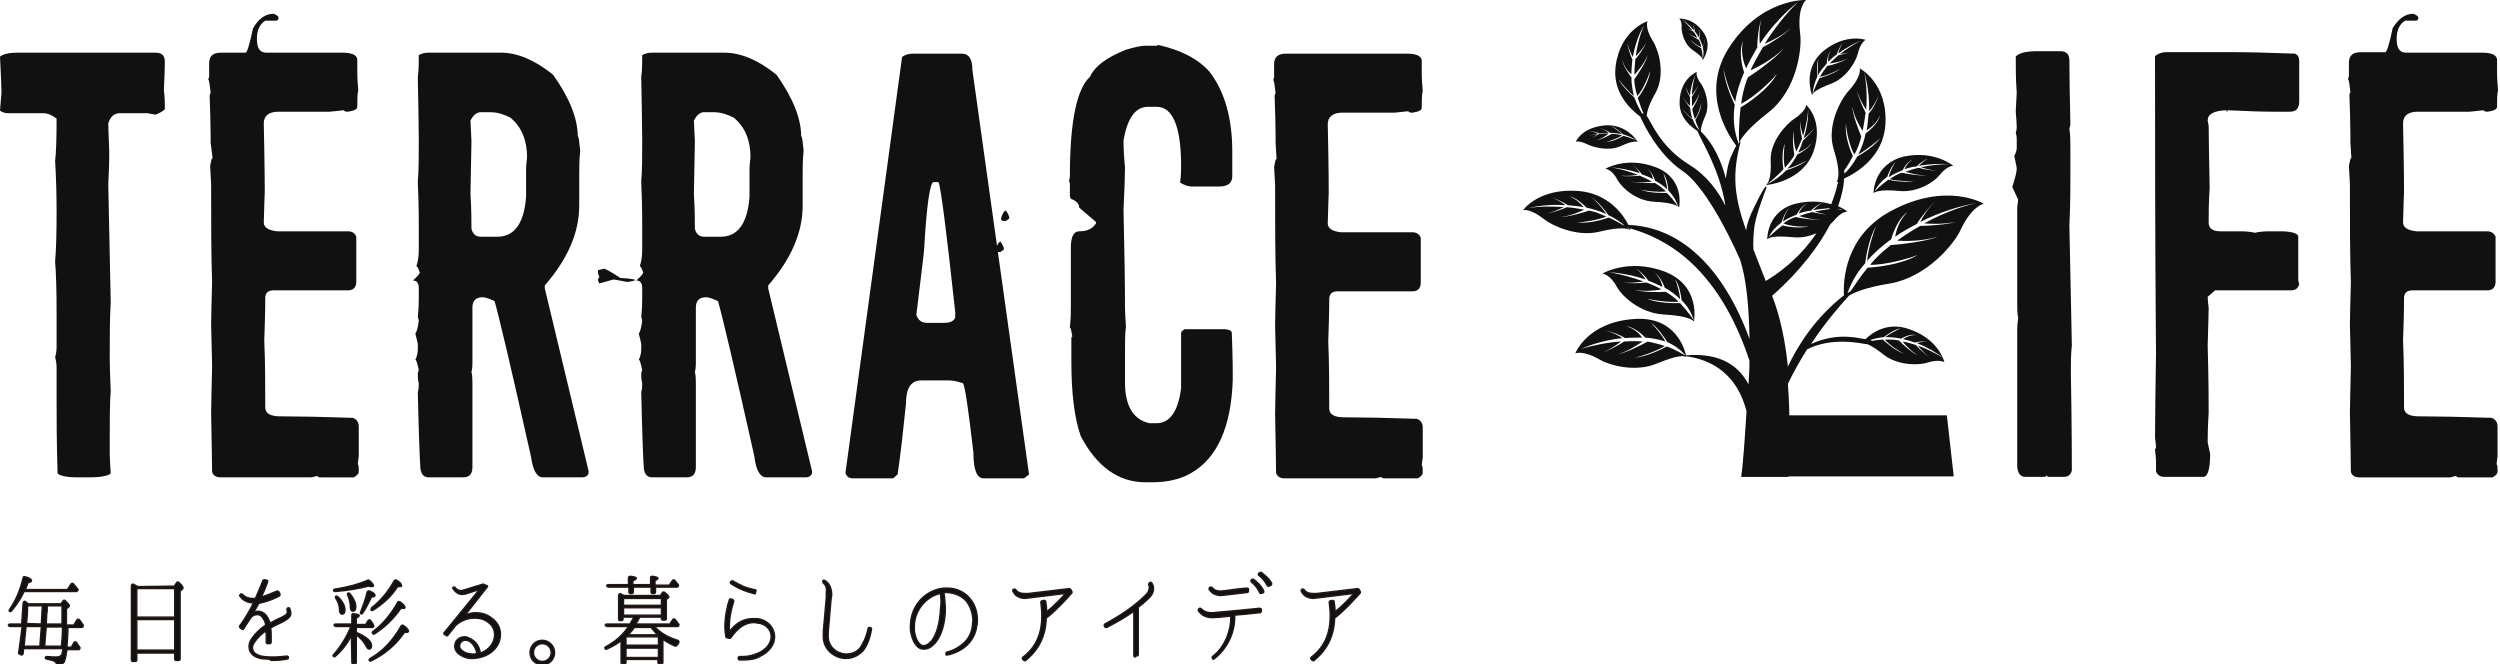
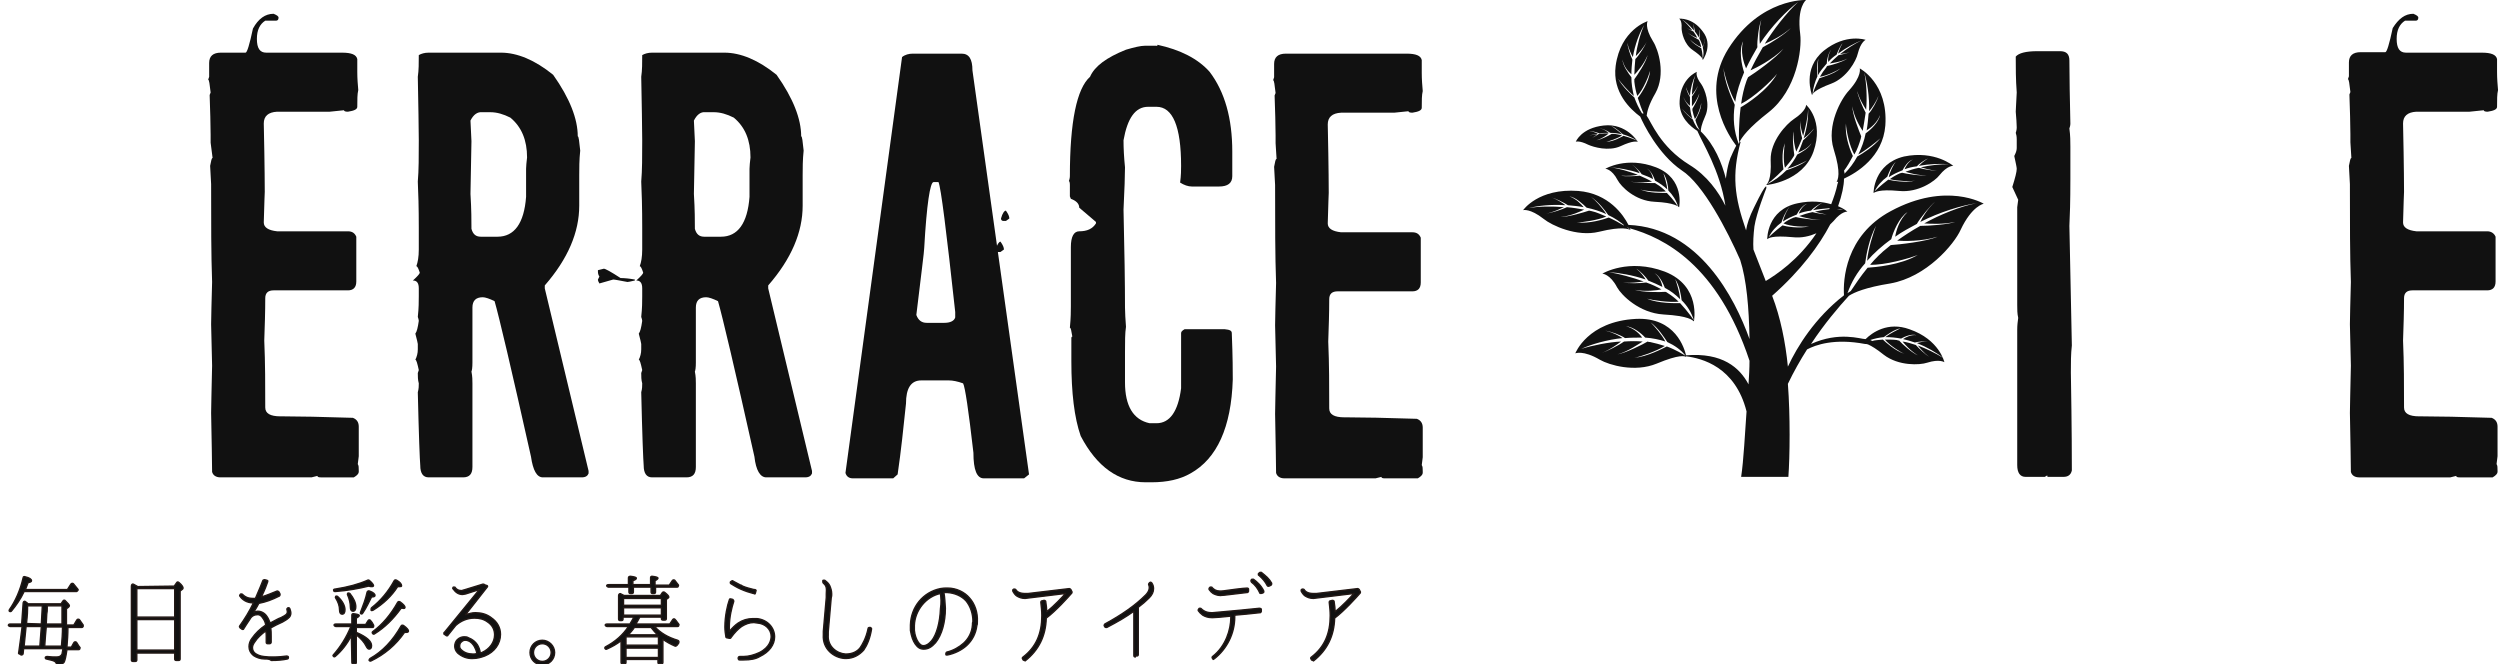
<svg xmlns="http://www.w3.org/2000/svg" version="1.1" id="レイヤー_1" x="0px" y="0px" viewBox="0 0 508 135" width="508" height="135" style="enable-background:new 0 0 508 135;" xml:space="preserve">
  <style type="text/css">
	.st0{fill:#111111;}
	.st1{fill:#111111;stroke:#231815;stroke-width:0.283;stroke-linecap:round;stroke-linejoin:round;stroke-miterlimit:10;}
</style>
  <g>
    <g>
-       <path class="st0" d="M3.7,10.7h27.9c1.3,0,1.9,0.6,1.9,1.9c0,1.5-0.1,3.4-0.2,5.7c0.2,1.5,0.2,2.8,0.2,3.9    c-0.4,0.4-1.1,0.8-1.9,1.1L29.9,23h-5.5c-1.2,0-2,0.7-2.4,2.1c0,0.8,0.1,2.7,0.2,5.7c0,2.6-0.1,4.8-0.2,6.6l0.5,24    c-0.2,3.3-0.2,6.9-0.2,10.7c0,2.6,0.1,5.1,0.2,7.4c-0.2,2.3-0.2,5.6-0.2,9.9v2.9c0,0.9,0.1,2.2,0.2,3.9C22,96.7,20.5,97,18,97    h-2.2c-2.2,0-3.6-0.3-4.1-0.8c-0.2-6.6-0.2-11.5-0.2-14.9v-6.6c0-0.7-0.1-1.4-0.3-2.1c0.2-0.7,0.3-1.4,0.3-2.1v-6.8    c0-4.7-0.1-8.2-0.3-10.5c0.2-2.4,0.3-5.7,0.3-10c0-3.7-0.1-7.2-0.3-10.5c0.2-1.6,0.3-4.5,0.3-8.6C10.6,23.4,9.7,23,8.7,23H1.5    c-0.5,0-1-0.2-1.5-0.5l0.3-3.7c0-0.9-0.1-3.4-0.3-7.3C0.8,10.9,2,10.7,3.7,10.7z" />
      <path class="st0" d="M55.6,2.8c0.7,0.3,1,0.5,1,0.8c0,0.4-0.2,0.6-0.5,0.6h-2.2c-1.1,0.7-1.7,1.9-1.7,3.7c0,1.9,0.6,2.8,1.9,2.8    h15.4c1.9,0,2.9,0.4,3.1,1.3v2.6c0,1.3,0.1,2.6,0.2,3.7c-0.2,0.8-0.2,2-0.2,3.4c0,0.5-0.6,0.8-1.9,1c-0.5,0-0.8-0.1-0.8-0.3    L67,22.7H56.3c-1.8,0.1-2.7,0.9-2.7,2.4c0.2,9,0.2,13.7,0.2,13.9c0,0.1-0.1,2.2-0.2,6.2c0,1,0.9,1.6,2.7,1.8h14.4    c0.9,0,1.4,0.4,1.7,1.1v9.1c0,1.2-0.6,1.8-1.7,1.8H55.6c-1.1,0-1.7,0.5-1.7,1.6c0,2.8-0.1,5.7-0.2,8.6c0.2,4.6,0.2,9.1,0.2,13.6    c0,1.2,1,1.8,3.1,1.8h0.5c3.2,0,7.9,0.1,14.2,0.3c0.8,0.3,1.2,0.9,1.2,1.8v6l-0.2,1.6c0.2,0.3,0.2,0.7,0.2,1.3v0.3    c0,0.3-0.3,0.7-1,1.1h-6.7c-0.5,0-0.7-0.1-0.7-0.3L63.3,97H44.8c-0.9,0-1.5-0.4-1.7-1.1c0-2.1-0.1-6.1-0.2-12    c0-1.4,0.1-4.6,0.2-9.6l-0.2-8.4c0-1.6,0.1-4.5,0.2-8.6c-0.2-5.5-0.2-12.1-0.2-19.9l-0.2-3.7c0.2-1,0.3-1.6,0.5-1.6L42.8,29v-1.6    c0-2.2-0.1-4.9-0.2-8.1l0.2-0.5c-0.2-1.7-0.3-2.6-0.5-2.6l0.2-0.6v-2.8c0-1.4,0.8-2.1,2.4-2.1h5c0.3,0,0.8-1.6,1.5-4.9    C52.5,3.8,53.9,2.8,55.6,2.8z" />
      <path class="st0" d="M87.1,10.7h14.7c3.3,0,6.9,1.5,10.6,4.5c3.4,4.8,5,9,5,12.5c0.2,0,0.3,1,0.5,2.9c-0.2,1.9-0.2,3.6-0.2,5v6.2    c0,5.4-2.3,10.8-7,16.2v0.6l8.9,37.1v0.5c-0.2,0.5-0.6,0.8-1.4,0.8h-7.9c-1.2,0-2-1.4-2.4-4.2c-4-17.9-6.5-28.5-7.4-31.6    c-1-0.5-1.9-0.8-2.4-0.8c-1.4,0-2.1,0.7-2.1,2.1v11.2c0,1-0.1,1.6-0.2,1.8c0.2,1,0.2,1.8,0.2,2.4v17c0,1.4-0.6,2.1-1.9,2.1h-7    c-1.1,0-1.7-0.8-1.7-2.4c-0.1-1.2-0.3-6.1-0.5-14.9c0.2-0.7,0.2-1.3,0.2-1.8c-0.2-0.7-0.2-1.4-0.2-2.1l0.2-0.6    c-0.3-1.4-0.5-2.1-0.7-2.1c0.3-0.6,0.5-1.3,0.5-2.1v-1.1c0-0.2-0.2-0.9-0.5-2.1c0.3-0.4,0.5-1.2,0.7-2.6c0-0.2-0.1-0.5-0.2-0.8    c0.2-1.8,0.2-3.2,0.2-4.2v-1.6c0-1.1-0.4-1.6-1.2-1.6c1-0.9,1.4-1.4,1.4-1.6c-0.3-0.9-0.5-1.3-0.7-1.3c0.3-0.8,0.5-1.9,0.5-3.4    v-4.4c0-4.2-0.1-7.3-0.2-9.4c0.2-2.3,0.2-5.1,0.2-8.4c0-2.7-0.1-7-0.2-12.9c0.2-1.3,0.2-2.8,0.2-4.4    C85.6,10.9,86.3,10.7,87.1,10.7z M95.6,24.5l0.2,4.2c0,1-0.1,4.5-0.2,10.7c0.2,3.2,0.2,5.6,0.2,7.1c0.3,1.1,0.9,1.6,1.9,1.6h3.4    c3.4,0,5.4-2.7,5.8-8.1v-5.7c0-0.6,0.1-1.4,0.2-2.3c0-3.5-1.1-6.2-3.4-8.1c-1.4-0.7-2.7-1.1-4.1-1.1H98    C97,22.7,96.2,23.3,95.6,24.5z" />
      <path class="st0" d="M122.7,54.6c0.3,0,1.4,0.6,3.4,1.9c0.8,0,1.8,0.1,2.9,0.3V57c-0.9,0.2-1.3,0.3-1.5,0.3    c-1.6-0.3-2.6-0.5-2.9-0.5l-2.8,0.8c-0.2-0.3-0.3-0.6-0.3-0.8l0.3-0.6c-0.2-0.3-0.3-0.6-0.3-1v-0.3L122.7,54.6z M132.5,10.7h14.7    c3.3,0,6.9,1.5,10.6,4.5c3.4,4.8,5,9,5,12.5c0.2,0,0.3,1,0.5,2.9c-0.2,1.9-0.2,3.6-0.2,5v6.2c0,5.4-2.3,10.8-7,16.2v0.6l8.9,37.1    v0.5c-0.2,0.5-0.6,0.8-1.4,0.8h-7.9c-1.2,0-2.1-1.4-2.4-4.2c-4-17.9-6.5-28.5-7.4-31.6c-1-0.5-1.9-0.8-2.4-0.8    c-1.4,0-2.1,0.7-2.1,2.1v11.2c0,1-0.1,1.6-0.2,1.8c0.2,1,0.2,1.8,0.2,2.4v17c0,1.4-0.6,2.1-1.9,2.1h-7c-1.1,0-1.7-0.8-1.7-2.4    c-0.1-1.2-0.3-6.1-0.5-14.9c0.2-0.7,0.2-1.3,0.2-1.8c-0.2-0.7-0.2-1.4-0.2-2.1l0.2-0.6c-0.3-1.4-0.5-2.1-0.7-2.1    c0.3-0.6,0.5-1.3,0.5-2.1v-1.1c0-0.2-0.2-0.9-0.5-2.1c0.3-0.4,0.5-1.2,0.7-2.6c0-0.2-0.1-0.5-0.2-0.8c0.2-1.8,0.2-3.2,0.2-4.2    v-1.6c0-1.1-0.4-1.6-1.2-1.6c1-0.9,1.4-1.4,1.4-1.6c-0.3-0.9-0.5-1.3-0.7-1.3c0.3-0.8,0.5-1.9,0.5-3.4v-4.4c0-4.2-0.1-7.3-0.2-9.4    c0.2-2.3,0.2-5.1,0.2-8.4c0-2.7-0.1-7-0.2-12.9c0.2-1.3,0.2-2.8,0.2-4.4C131,10.9,131.7,10.7,132.5,10.7z M141,24.5l0.2,4.2    c0,1-0.1,4.5-0.2,10.7c0.2,3.2,0.2,5.6,0.2,7.1c0.3,1.1,0.9,1.6,1.9,1.6h3.4c3.4,0,5.4-2.7,5.8-8.1v-5.7c0-0.6,0.1-1.4,0.2-2.3    c0-3.5-1.1-6.2-3.4-8.1c-1.4-0.7-2.7-1.1-4.1-1.1h-1.7C142.4,22.7,141.6,23.3,141,24.5z" />
      <path class="st0" d="M185.5,10.9h9.9c1.5,0,2.2,1.1,2.2,3.4l11.5,82.1l-1,0.8h-8.2c-1.4,0-2.1-1.7-2.1-5.2    c-1-8.7-1.7-13.4-2.1-14.1c-1.1-0.4-2.1-0.6-2.9-0.6h-5.6c-2.1,0-3.1,1.6-3.1,4.7c-0.5,4.8-1,9.6-1.7,14.4l-0.9,0.8h-8.2    c-0.8,0-1.3-0.4-1.5-1.1l11.5-84.5C183.9,11.1,184.7,10.9,185.5,10.9z M186.2,64c0.4,1.1,1.1,1.6,2.1,1.6h3.6c1.2,0,2-0.4,2.2-1.1    v-1.1c-1.8-16.5-2.9-25.3-3.4-26.4h-1c-0.7,0-1.4,4.5-1.9,13.4C187.8,51.1,187.2,55.6,186.2,64z M203.3,49.1    c0.5,0.7,0.7,1.2,0.7,1.6l-0.7,0.5h-0.5c-0.3,0-0.5-0.2-0.5-0.5C202.6,49.7,203,49.1,203.3,49.1z M204.4,42.8    c0.5,0.7,0.7,1.2,0.7,1.6l-0.7,0.5h-0.5c-0.3,0-0.5-0.2-0.5-0.5C203.7,43.3,204.1,42.8,204.4,42.8z" />
      <path class="st0" d="M235.2,9.1c4.6,1,8.2,2.8,10.6,5.5c3.1,4.1,4.6,9.5,4.6,16.2v5c0,1.4-0.9,2.1-2.7,2.1h-5.5    c-0.8,0-1.6-0.3-2.4-0.8c0.2-1.5,0.2-2.6,0.2-3.4c0-8-1.7-12-5-12h-1.7c-2.6,0-4.2,2.3-5,6.8c0,1.7,0.1,3.5,0.3,5.5    c0,1.6-0.1,4.5-0.3,8.6c0.2,8.5,0.3,15.1,0.3,19.9c0,1.1,0.1,2.4,0.2,3.9c-0.2,1.3-0.2,3-0.2,5.2v6.1c0,4.8,1.7,7.6,5,8.3h1.4    c2.7,0,4.4-2.4,5-7.1V67.7c0-0.3,0.2-0.5,0.7-0.8h8.2c1,0.1,1.4,0.3,1.4,0.8c0.2,4.9,0.2,8,0.2,9.4c-0.3,9.7-3.2,16.1-8.6,19.1    c-2.1,1.2-4.7,1.8-7.9,1.8h-1.2c-5.5,0-9.9-3.1-13.2-9.4c-1.3-3.7-1.9-8.8-1.9-15.2v-4.7c0-0.2,0.1-0.3,0.2-0.3    c-0.2-1.2-0.3-1.8-0.5-1.8c0.2-2,0.2-3.5,0.2-4.4v-12c0-2.1,0.6-3.2,1.7-3.2c1.6,0,2.7-0.5,3.4-1.6v-0.3l-3.4-2.9    c0-0.8-0.6-1.4-1.7-1.8l-0.2-0.5v-2.3c0-0.5-0.1-0.8-0.2-0.8c0.2-0.6,0.2-0.9,0.2-1c0-11.1,1.4-17.8,4.1-20.2    c0.9-2.1,3.3-3.9,7.3-5.5c1.7-0.5,3-0.8,3.8-0.8h2.4C235.1,9.4,235.2,9.3,235.2,9.1z" />
      <path class="st0" d="M414,10.4h4.6c1.3,0,1.9,0.6,1.9,1.9c0,3.6,0.1,7.8,0.2,12.8c0,0.4-0.1,0.7-0.2,1c0.2,1.5,0.2,2.7,0.2,3.7    v6.6c0,4.5-0.1,7.6-0.2,9.5l0.5,24.3c-0.2,1.7-0.2,3.5-0.2,5.5c0.2,11.6,0.2,18.2,0.2,19.9c-0.2,0.9-0.8,1.3-1.7,1.3h-3.1    c-0.2,0-0.2-0.1-0.2-0.3l-0.5,0.3h-3.9c-1.1,0-1.7-0.8-1.7-2.4V67c0-0.9,0.1-1.7,0.2-2.4c-0.2-0.9-0.2-1.7-0.2-2.6V42.1l0.2-1.5    l-1.2-2.6c0.6-1.9,0.9-3.1,0.9-3.7c0-0.3-0.2-1.2-0.5-2.6c0.3-0.6,0.5-1.1,0.5-1.6v-1.8c0-0.6-0.1-1-0.2-1.3    c0.2-0.6,0.2-1,0.2-1.1c0-0.8-0.1-1.9-0.2-3.2c0-0.4,0.1-1.7,0.2-3.9c-0.2-2.6-0.2-5.1-0.2-7.3C410.2,10.8,411.6,10.4,414,10.4z" />
-       <path class="st0" d="M440.1,10.6H454c2.9,0,7,0.1,12.3,0.3c0.6,0.2,0.9,0.7,0.9,1.6v8.1c0,1.4-0.6,2.1-1.9,2.1h-3.1    c-2.4,0-5.6-0.1-9.6-0.3v0.3c-0.2,0-0.2-0.1-0.2-0.3c-2.6,0.1-3.8,0.8-3.8,2.1l0.2,1.1c0,2.7,0.1,6.9,0.2,12.5    c-0.2,3.2-0.2,5.6-0.2,7.1c0,1.2,0.8,1.8,2.4,1.8h4.1c1.1,0,2.1,0.1,2.9,0.3c0.8-0.2,1.8-0.3,2.9-0.3h2.8c2.1,0.1,3.1,0.5,3.1,1.1    v8.6c0,0.4,0.1,0.7,0.2,1c-0.2,0.9-0.8,1.3-1.7,1.3h-15.4l-1.5,1.3c0,0.6,0.1,1.4,0.2,2.3c0,1.2-0.1,3.7-0.2,7.6    c0.2,7.3,0.2,11.9,0.2,13.6c-0.2,3.2-0.2,5.2-0.2,6.1l0.5,2.3c0,3.2-0.5,4.7-1.4,4.7h-7.9c-0.9,0-1.4-0.4-1.7-1.1v-2.1    c0-0.6-0.1-1.4-0.2-2.3c0-0.2,0.1-0.3,0.2-0.3c0-0.7-0.1-1.4-0.2-2.1c0-4.3,0.1-10,0.2-17c-0.2-23.9-0.2-44.1-0.2-60.6    C438.5,10.9,439.3,10.6,440.1,10.6z" />
      <path class="st0" d="M490.4,2.8c0.7,0.3,1,0.5,1,0.8c0,0.4-0.2,0.6-0.5,0.6h-2.2c-1.1,0.7-1.7,1.9-1.7,3.7c0,1.9,0.6,2.8,1.9,2.8    h15.4c1.9,0,2.9,0.4,3.1,1.3v2.6c0,1.3,0.1,2.6,0.2,3.7c-0.2,0.8-0.2,2-0.2,3.4c0,0.5-0.6,0.8-1.9,1c-0.5,0-0.8-0.1-0.8-0.3    l-2.9,0.3H491c-1.8,0.1-2.7,0.9-2.7,2.4c0.2,9,0.2,13.7,0.2,13.9c0,0.1-0.1,2.2-0.2,6.2c0,1,0.9,1.6,2.7,1.8h14.4    c0.8,0,1.4,0.4,1.7,1.1v9.1c0,1.2-0.6,1.8-1.7,1.8h-15.2c-1.1,0-1.7,0.5-1.7,1.6c0,2.8-0.1,5.7-0.2,8.6c0.2,4.6,0.2,9.1,0.2,13.6    c0,1.2,1,1.8,3.1,1.8h0.5c3.2,0,7.9,0.1,14.2,0.3c0.8,0.3,1.2,0.9,1.2,1.8v6l-0.2,1.6c0.2,0.3,0.2,0.7,0.2,1.3v0.3    c0,0.3-0.3,0.7-1,1.1h-6.7c-0.5,0-0.7-0.1-0.7-0.3l-1.2,0.3h-18.5c-0.9,0-1.5-0.4-1.7-1.1c0-2.1-0.1-6.1-0.2-12    c0-1.4,0.1-4.6,0.2-9.6l-0.2-8.4c0-1.6,0.1-4.5,0.2-8.6c-0.2-5.5-0.2-12.1-0.2-19.9l-0.2-3.7c0.2-1,0.3-1.6,0.5-1.6l-0.2-3.2v-1.6    c0-2.2-0.1-4.9-0.2-8.1l0.2-0.5c-0.2-1.7-0.3-2.6-0.5-2.6l0.2-0.6v-2.8c0-1.4,0.8-2.1,2.4-2.1h5c0.3,0,0.8-1.6,1.5-4.9    C487.4,3.8,488.7,2.8,490.4,2.8z" />
    </g>
    <g>
      <path class="st0" d="M384.2,42.9c-9.3,5-9.7,14.1-9.5,17.1c-5.9,4.6-9.5,10.4-11.4,14.5c-0.5-5-1.5-10-3.2-14.4    c5.9-5.2,9.6-10.3,11.8-14.5c0.3-0.3,0.5-0.5,0.7-0.7c1.6-2,2.8-1.9,2.8-1.9s-0.7-0.6-1.9-1.1c0.8-2.3,1.2-4.2,1.2-5.6    c2.6-1.2,7.9-4.4,8.4-10.8c0.6-8.6-5.2-11.6-5.2-11.6s0.5,1.5-2.2,4.5c-1.6,1.7-4.6,7.1-3.1,11.9c1.6,5.1,0.8,6.2,0.6,6.7    c0,0,0.1,0,0.3-0.1c0,0.1,0,0.3-0.1,0.4c-0.3,1.5-0.8,2.9-1.3,4.2c-1.7-0.5-4-0.8-6.8-0.2c-6.3,1.3-6.2,7.3-6.2,7.3    c0.3-0.2,0.9-0.8,5.2-0.4c1.8,0.2,3.4-0.2,4.8-0.8c-3.7,5.5-8.3,8.5-10.3,9.7c-0.9-2.4-1.8-4.5-2.5-6.4c-0.1-1.4,0-3,0.2-4.7    c0.4-2.7,2.4-7.7,2.4-7.7s0.5-2.3-2.5,3.9c-0.9,1.8-1.4,3.3-1.6,4.6c-2.4-6.9-2.9-11.3-1.1-18c-0.1,0-0.2,0.1-0.3,0.2    c0.5-1.1,1.9-3,6-6.2c5.7-4.5,6.8-12.8,6.4-15.9C365.1,1.4,367,0,367,0s-9.3-0.4-15.8,9.9c-5.8,9.3,0.3,18,1.6,19.7    c-0.5,0.9-1,2.1-1,2.1c-0.1,0.1-0.8,1.8-1.1,4.6c-0.8-3.1-2.3-6.9-5.1-9.6c0-0.5,0.1-1.3,0.9-3.1c1.1-2.4-0.1-5.5-0.8-6.5    c-1.3-1.7-0.9-2.5-0.9-2.5s-3.3,1.3-3.5,5.9c-0.2,3.3,2.2,5.2,3.6,6.1c1,2.4,4.6,8,5.7,15.2c-1.4-2.8-3.7-6.1-7.3-8.3    c-6-3.7-7.8-8.8-8.7-10c0.1-0.8,0.4-2.2,1.8-4.6c2.1-3.8,0.6-8.8-0.5-10.5c-1.8-2.9-1.1-4.1-1.1-4.1s-5.5,1.7-6.5,9.1    c-0.7,5.4,3,8.8,5,10.3c0.6,1.4,3.6,7.6,8.4,10.9c4.4,2.8,9.3,12.3,11.9,18.2c1.3,4,1.8,9.8,1.9,16.1c-3-8.4-10.3-22.6-24.6-23.2    c-1-2-4-6.4-10.2-6.9c-8.1-0.6-11.2,3.9-11.2,3.9s1.4-0.4,4.2,1.8c1.6,1.3,6.7,3.7,11.2,2.6c4.9-1.2,6-0.5,6.4-0.4    c0,0,0-0.1-0.1-0.3c6.8,1.9,17.8,7.3,24.3,26.9c0,1.6-0.1,3.2-0.2,4.8c-1.8-3.4-5.3-6.5-12.7-5.9c-0.3-1.3-2.1-7.8-10.2-7.4    c-9.8,0.5-12.3,7-12.3,7s1.6-0.7,5,1.3c1.9,1.1,7.1,2.6,11.5,0.8c4.8-2,5.7-1.5,6-1.4c0,0,0,0,0-0.1c3.2,0.4,10,2.1,12.3,11.2    c-0.3,4.1-0.6,10.1-1.1,13.3h9.6c0.3-4.1,0.4-12.4-0.1-18.9c1.2-2.5,2.5-4.8,3.9-7c1.7-0.9,5.5-2.3,11.8-1.1c0.2,0,0.4,0,0.6,0.1    c0.7,0.3,1.7,0.9,3.2,2.1c3,2.3,7.3,2.1,8.8,1.6c2.5-0.8,3.5-0.1,3.5-0.1s-1-4.6-7.1-6.7c-4.4-1.6-7.6,0.7-8.9,2H379    c-0.9,0-5.3-1.6-11,1c2.7-4.1,5.6-7.5,7.7-9.8c1.1-0.7,3.4-1.7,8.4-2.5c7.4-1.3,13-8,14.3-10.9c2.3-4.9,4.7-5.3,4.7-5.3    S395.5,36.8,384.2,42.9L384.2,42.9z M375.1,25.1c0,1.2,0.7,4.6,1.7,6.3c0.6-1,1-2.2,1.3-3.2c0-0.2,0.1-0.3,0.1-0.5    c-0.4-1-1.8-4.4-1.8-6.1c0.3,2.2,1.7,4.4,2.1,5c0.2-1.1,0.4-2.4,0.6-3.7c-0.6-1.1-1.6-3.4-1.7-4.4c0.4,1.6,1.3,3,1.8,3.8    c0.2-2.3,0.1-5.5-0.4-7.6c0.6,1.9,1.1,5,1,7.9c0.5-0.6,1.4-1.8,1.9-3.1c-0.2,0.9-1.3,2.9-2,3.6c-0.1,1.1-0.2,2.3-0.4,3.4    c0.8-0.5,2.2-1.6,2.7-3.1c-0.2,1.4-1.9,3-2.9,3.7c-0.3,1.5-0.8,2.9-1.5,4.3c1.6-0.9,3.7-2.6,4.5-3.3c-1.4,1.7-3.6,3.1-4.7,3.7    c-0.7,1.3-1.6,2.5-2.6,3.5c0-0.2,0-0.4-0.1-0.6c0.6-0.8,1.2-1.8,1.8-3C376.2,31.1,374.8,27.9,375.1,25.1L375.1,25.1z M373.3,42.5    c0.5,0,0.9,0,1.2,0.1C374.1,42.6,373.7,42.6,373.3,42.5C373.3,42.6,373.3,42.5,373.3,42.5L373.3,42.5z M367.6,46    c-2,0.5-4.8,0-5.4-0.2c-1.6,1.2-2.8,2.4-2.8,2.4c0.6-1.2,1.5-2.2,2.6-3c0.2-0.7,0.8-2.2,1.7-3.3c-0.4,0.5-1.2,2-1.4,3.1    c0.9-0.6,1.8-1,2.8-1.4c0.3-0.6,1.1-1.9,2.1-2.2c-1,0.5-1.5,1.5-1.7,2c0.8-0.3,1.6-0.5,2.5-0.6c0.4-0.5,1.7-1.4,2.3-1.6    c-0.9,0.5-1.6,1.2-1.9,1.5c1.1-0.2,2.3-0.3,3.4-0.4c0,0.1-0.1,0.1-0.1,0.2c-1,0.1-2.1,0.3-2.9,0.5c0.5,0.2,1.5,0.4,2.4,0.6l0,0    c-0.9-0.1-2.2-0.3-2.9-0.5c-1,0.2-1.9,0.5-2.7,0.8c0.6,0.2,2.6,0.8,4.3,0.7c-1.3,0.2-4.2-0.3-5-0.5c-0.1,0-0.2,0.1-0.4,0.1    c-0.7,0.3-1.5,0.7-2.1,1.2C364,46.1,366.7,46.1,367.6,46L367.6,46z M352.5,21.3c-0.7-1.5-2.1-4.7-2.3-7.5c0.2,1.4,1.2,4.8,2.4,6.9    c0.3-2.1,1-4.1,1.8-6c-0.5-1.5-1.1-4.5-0.2-6.3c-0.6,2.1,0.1,4.3,0.6,5.5c0.7-1.5,1.5-2.9,2.3-4.3c-0.1-1.3,0.3-4.4,0.8-5.6    c-0.5,1.9-0.4,4-0.3,4.9c2.3-3.5,5.5-6.8,7.8-8.5c-2.3,2.1-5.1,5.7-6.8,8.5c1.2-0.5,3.5-1.6,5.3-3.2c-1,1.1-4.1,3.1-5.7,3.9    c-1,1.7-1.8,3.2-2.5,4.7c1.1-0.5,4.4-2.1,6.7-4.4c-1.5,1.9-5.9,5-7.2,5.8c-0.1,0.2-0.2,0.5-0.3,0.7c-0.5,1.4-0.9,3.1-1.1,4.7    c2.6-1.3,6.2-4.7,7.3-6.1c-1.9,3.4-6.3,6.2-7.4,6.8c-0.4,3.3-0.4,6.3-0.3,7.3c0,0,0,0.1-0.1,0.1C352.3,26.6,352.1,24,352.5,21.3    L352.5,21.3z M345.4,26.5c-0.2-0.2-0.4-0.4-0.6-0.6c-0.3-0.5-0.6-1-0.8-1.6c-0.5-0.4-1.6-1.3-2.2-2.2c0.3,0.4,1.4,1.5,2.1,2    c-0.3-0.8-0.4-1.6-0.5-2.3c-0.4-0.4-1.2-1.4-1.3-2.1c0.2,0.8,0.9,1.5,1.3,1.8c0-0.6,0-1.2,0-1.8c-0.3-0.4-0.8-1.6-0.8-2    c0.2,0.7,0.6,1.4,0.8,1.8c0.1-1.6,0.6-3.2,1.1-4.2c-0.4,1.1-0.7,2.8-0.7,4c0.3-0.4,0.9-1.1,1.2-1.9c-0.1,0.5-0.8,1.7-1.2,2.2    c0,0.7,0,1.4,0,2c0.3-0.3,1.1-1.4,1.5-2.6c-0.1,0.9-1.1,2.6-1.4,3.1c0,0.1,0,0.2,0,0.3c0.1,0.6,0.3,1.2,0.5,1.8    c0.7-0.9,1.2-2.6,1.3-3.3c0,1.5-1,3.1-1.2,3.5C344.7,25.2,345.1,26,345.4,26.5L345.4,26.5z M333.7,23.1c-0.7-1.1-1.2-2.2-1.6-3.3    c-0.8-0.7-2.4-2.2-3.3-3.8c0.5,0.7,2,2.5,3.2,3.5c-0.3-1.3-0.5-2.5-0.5-3.8c-0.6-0.8-1.8-2.4-1.8-3.6c0.2,1.4,1.2,2.5,1.8,3    c0-1,0.1-2,0.2-3c-0.4-0.8-1-2.6-1-3.4c0.2,1.2,0.8,2.4,1.1,2.9c0.4-2.5,1.4-5.1,2.3-6.5c-0.8,1.7-1.5,4.4-1.7,6.3    c0.6-0.6,1.6-1.7,2.2-2.9c-0.3,0.8-1.5,2.7-2.3,3.5c-0.1,1.2-0.2,2.2-0.2,3.2c0.5-0.5,2-2.2,2.7-4c-0.3,1.4-2.1,4.1-2.7,4.9    c0,0.2,0,0.3,0,0.5c0.1,0.9,0.3,2,0.6,2.9c1.2-1.3,2.3-4,2.6-5.1c-0.2,2.3-2,4.9-2.5,5.5c0.4,1.2,0.8,2.4,1.2,3.2    C333.9,23,333.8,23,333.7,23.1L333.7,23.1z M329.9,45.8c-0.8-0.5-1.9-1.1-3-1.6c-0.8,0.3-3.9,1.3-6.5,1c1.2,0,4.4-0.5,6-1.2    c-1-0.4-2-0.9-3-1.1c-0.2,0-0.3-0.1-0.5-0.1c-0.9,0.3-4.2,1.3-5.8,1.3c2.1-0.2,4.2-1.2,4.8-1.5c-1.1-0.2-2.3-0.4-3.5-0.5    c-1,0.5-3.3,1.2-4.2,1.3c1.5-0.3,2.9-1,3.6-1.3c-2.2-0.2-5.2-0.2-7.2,0.2c1.8-0.5,4.7-0.8,7.5-0.6c-0.5-0.4-1.7-1.2-2.9-1.6    c0.8,0.2,2.7,1.1,3.4,1.6c1.1,0.1,2.2,0.2,3.2,0.4c-0.5-0.6-1.5-1.7-2.9-2.2c1.3,0.2,2.8,1.6,3.5,2.3c1.4,0.3,2.7,0.7,4,1.3    c-0.8-1.3-2.4-3-3.1-3.5c1.6,1.1,2.9,2.8,3.5,3.7c1.3,0.6,2.5,1.4,3.5,2.3C330.2,45.8,330,45.7,329.9,45.8L329.9,45.8z     M330.6,46.2c0.1,0,0.2,0.1,0.3,0.1c0.1,0.1,0.2,0.2,0.3,0.3C331.2,46.6,331,46.5,330.6,46.2L330.6,46.2z M342.5,72.3    c-0.5-0.3-1.9-1.2-3.8-1.9c-0.8,0.4-4,2.1-6.6,2.3c1.2-0.2,4.4-1.3,6.2-2.4c-1-0.3-2-0.6-3-0.8c-0.2,0-0.3,0-0.5-0.1    c-1,0.6-4.4,2.3-6.1,2.6c2.2-0.6,4.4-2.2,5.1-2.6c-1.1-0.1-2.4-0.1-3.8,0c-1.1,0.8-3.5,2-4.5,2.3c1.6-0.6,3.1-1.7,3.9-2.3    c-2.4,0.1-5.9,0.8-8.1,1.5c1.9-0.9,5.3-1.9,8.4-2.2c-0.6-0.4-2-1.2-3.5-1.5c1,0.1,3.2,0.9,4,1.5c1.2-0.1,2.4-0.1,3.5-0.1    c-0.5-0.7-1.6-1.9-3.3-2.3c1.5,0.1,3.2,1.5,3.9,2.3c1.5,0.1,2.9,0.4,4.1,0.8c-0.7-1.4-2.3-3.2-3-3.9c1.6,1.2,2.8,3.1,3.4,4    C340.3,70.2,341.6,71.1,342.5,72.3L342.5,72.3L342.5,72.3z M382.8,68.5c0.7-0.5,2-1.5,3.4-1.8c-0.6,0.3-2.2,1.1-3.1,1.8    c1.1,0,2.1,0.1,3.2,0.3c0.7-0.4,2.1-1,3.1-0.7c-1.1-0.1-2.1,0.4-2.7,0.8c0.8,0.2,1.6,0.4,2.4,0.7c0.7-0.2,2.2-0.3,2.9-0.2    c-1-0.1-2,0.2-2.5,0.3c2,0.8,4.1,2,5.3,3c-1.4-0.9-3.5-1.9-5.1-2.5c0.4,0.5,1.3,1.6,2.3,2.3c-0.7-0.4-2.1-1.7-2.7-2.4    c-0.9-0.3-1.9-0.6-2.7-0.7c0.4,0.5,1.6,1.9,3.1,2.8c-1.2-0.5-3.3-2.4-3.8-3c-0.1,0-0.3,0-0.4-0.1c-0.8-0.1-1.6-0.1-2.5-0.1    c1,1.2,3.2,2.6,4,2.9c-1.9-0.6-3.9-2.4-4.4-2.9c-0.8,0.1-1.6,0.1-2.2,0.3c-0.1-0.1-0.2-0.2-0.4-0.2    C380.9,68.8,381.8,68.6,382.8,68.5L382.8,68.5z M391,45.4c1.4,0.1,3.9,0.2,6.3-0.3c-1.4,0.5-5.2,0.8-7.1,0.8c-1.8,1-3.3,2-4.7,3    c1.2,0.1,5,0.2,8.2-0.8c-2.3,1-7.9,1.6-9.5,1.7c-0.2,0.2-0.4,0.3-0.6,0.5c-1.3,1-2.5,2.2-3.6,3.5c3,0.1,8-1.3,9.7-2    c-3.5,2.1-8.8,2.5-10.2,2.6c-1.4,1.7-2.6,3.5-3.4,4.7c-0.2,0.2-0.5,0.3-0.7,0.5c0.8-2.3,2-4.3,3.6-6.1c0.2-1.6,0.8-5,2.2-7.6    c-0.5,1.3-1.6,4.7-1.8,7.1c1.4-1.6,3.1-3.1,4.9-4.4c0.4-1.5,1.6-4.4,3.3-5.5c-1.7,1.6-2.3,3.8-2.5,5c1.4-1,2.9-1.8,4.4-2.6    c0.7-1.2,2.7-3.7,3.7-4.5c-1.5,1.4-2.6,3.2-3,4.1c3.9-2,8.5-3.4,11.4-3.8C398.4,41.9,394,43.7,391,45.4L391,45.4z" />
      <path class="st0" d="M373.4,36.6c0,0,0.1-0.1,0.3-0.3v0.1C373.6,36.5,373.5,36.5,373.4,36.6L373.4,36.6z" />
      <path class="st0" d="M342.6,72.4L342.6,72.4C342.6,72.3,342.6,72.3,342.6,72.4L342.6,72.4L342.6,72.4z" />
      <path class="st0" d="M364.5,24.2c-1.5,1-4.8,4.5-4.7,8.3c0.2,4.1-0.7,4.8-0.9,5.1c0,0,7.4-0.6,9.6-6.8c2.2-6.3-1.5-9.5-1.5-9.5    S367.1,22.5,364.5,24.2L364.5,24.2z M367.4,22.1c0.1,1.5-0.2,3.9-0.9,6c0.5-0.3,1.4-1.1,2.1-2c-0.3,0.6-1.6,1.9-2.2,2.4    c-0.3,0.8-0.6,1.7-1,2.5c0.7-0.3,1.9-0.8,2.7-1.9c-0.5,1-2.1,1.9-2.9,2.3c-0.5,1-1.2,2-2,2.9c1.4-0.4,3.3-1.3,4-1.7    c-1.3,1-3.3,1.7-4.2,2c-1.1,1.1-2.4,2.1-3.9,2.8c0,0,1.7-1.3,3.3-3c-0.1-0.7-0.5-3.3,0.3-5.3c-0.2,0.9-0.4,3.5,0,5    c0.6-0.7,1.2-1.4,1.7-2.2c0.1-0.1,0.1-0.2,0.2-0.4c-0.1-0.8-0.5-3.6-0.1-4.8c-0.2,1.7,0.3,3.5,0.5,4.1c0.4-0.8,0.8-1.7,1.2-2.7    c-0.3-0.9-0.5-2.8-0.4-3.6c0,1.2,0.4,2.5,0.6,3.1C366.8,26.2,367.4,23.8,367.4,22.1L367.4,22.1z" />
      <path class="st0" d="M326.2,34.3c0,0,1.3,0,2.5,2.3c0.7,1.3,3.5,4.2,7.5,4.4c4.2,0.2,4.8,1,5,1.1c0,0,1.2-5.8-4.7-8.1    C330.5,31.7,326.2,34.3,326.2,34.3L326.2,34.3z M333.6,35.4c0.8,0.3,1.6,0.6,2.3,1c-0.1-0.6-0.4-1.6-1.3-2.2    c0.9,0.5,1.5,1.8,1.7,2.5c0.9,0.5,1.8,1.1,2.5,1.8c-0.1-1.1-0.6-2.7-0.8-3.3c0.7,1.1,1,2.7,1,3.5c0.9,0.9,1.6,2,2,3.3    c0,0-0.9-1.4-2.3-2.8c-0.7,0-3.6,0.1-5.4-0.7c0.9,0.3,3.6,0.6,5.2,0.4c-0.6-0.6-1.2-1.1-1.9-1.5c-0.1-0.1-0.2-0.1-0.3-0.2    c-0.9,0-3.8,0-5-0.3c1.7,0.3,3.7,0.1,4.4,0c-0.7-0.4-1.6-0.8-2.5-1.2c-1,0.1-3,0.2-3.8,0c1.3,0.1,2.7,0,3.4-0.2    c-1.6-0.6-3.9-1.3-5.6-1.5c1.6,0.1,4,0.5,6,1.2c-0.2-0.4-0.8-1.2-1.6-1.8C332.2,33.8,333.3,34.9,333.6,35.4L333.6,35.4z" />
      <path class="st0" d="M338,63.9c5.3,0.3,5.9,1.2,6.2,1.4c0,0,1.5-7.2-5.9-10.1c-7.4-2.8-12.7,0.4-12.7,0.4s1.6,0.1,3,2.8    C329.5,60,333.1,63.6,338,63.9L338,63.9z M326.9,55.3c1.9,0.1,4.9,0.6,7.5,1.5c-0.3-0.5-1-1.5-1.9-2.2c0.7,0.4,2,1.7,2.4,2.4    c1,0.4,1.9,0.8,2.9,1.3c-0.1-0.7-0.5-2-1.6-2.8c1.1,0.6,1.8,2.2,2.1,3c1.2,0.6,2.2,1.4,3.1,2.3c-0.1-1.4-0.7-3.3-1-4.1    c0.9,1.4,1.2,3.4,1.3,4.3c1.2,1.2,2,2.5,2.5,4.1c0,0-1.2-1.8-2.8-3.5c-0.9,0-4.4,0.1-6.7-0.9c1.1,0.3,4.4,0.8,6.4,0.6    c-0.7-0.7-1.5-1.3-2.3-1.8c-0.1-0.1-0.3-0.2-0.4-0.2c-1.1,0.1-4.7,0.1-6.2-0.4c2.1,0.4,4.6,0.1,5.4-0.1c-0.9-0.5-1.9-1-3.1-1.4    c-1.2,0.2-3.7,0.2-4.7,0c1.6,0.2,3.3-0.1,4.2-0.2C331.8,56.4,328.9,55.6,326.9,55.3L326.9,55.3z" />
      <path class="st0" d="M380.7,39.2c0.3-0.1,1-0.8,5.2-0.4c3.9,0.4,7.3-2,8.2-3.2c1.6-2,2.8-1.9,2.8-1.9s-3.7-3.2-10-1.9    C380.7,33.3,380.7,39.2,380.7,39.2L380.7,39.2z M385.2,32.9c-0.4,0.5-1.2,2-1.4,3.1c0.9-0.6,1.8-1,2.8-1.4    c0.3-0.6,1.1-1.9,2.1-2.2c-1,0.5-1.5,1.5-1.7,2c0.8-0.3,1.6-0.5,2.5-0.6c0.4-0.5,1.7-1.4,2.3-1.6c-0.9,0.5-1.6,1.2-1.9,1.5    c2.2-0.4,4.6-0.5,6.2-0.3c-1.7-0.1-4.1,0.2-5.8,0.6c0.7,0.2,2,0.6,3.3,0.7c-0.8,0-2.8-0.3-3.7-0.6c-1,0.2-1.9,0.5-2.7,0.8    c0.6,0.2,2.6,0.8,4.3,0.7c-1.3,0.2-4.2-0.3-5-0.5c-0.1,0-0.2,0.1-0.4,0.1c-0.7,0.3-1.4,0.7-2.1,1.2c1.5,0.4,4.2,0.5,5.2,0.3    c-2,0.5-4.8,0-5.5-0.2c-1.6,1.2-2.8,2.4-2.8,2.4c0.6-1.2,1.5-2.2,2.6-3C383.7,35.4,384.2,33.9,385.2,32.9L385.2,32.9z" />
      <path class="st0" d="M322.7,29.4c1.1,0.5,4.2,1.4,6.6,0.3c2.6-1.2,3.2-0.9,3.5-0.9c0,0-2.3-3.8-6.9-3.3s-5.7,3.3-5.7,3.3    S320.9,28.5,322.7,29.4L322.7,29.4z M324.7,27.2c-0.3-0.2-1.1-0.5-1.8-0.6c0.5,0,1.6,0.3,2.1,0.5c0.6-0.1,1.2-0.1,1.9-0.1    c-0.4-0.3-1-0.8-1.9-0.9c0.7,0,1.8,0.6,2.2,0.9c0.8,0,1.6,0.1,2.4,0.3c-0.6-0.6-1.7-1.4-2.2-1.7c1,0.4,1.9,1.3,2.4,1.7    c1,0.3,2,0.7,2.9,1.3c0,0-1.3-0.6-2.8-1c-0.4,0.2-2,1.2-3.5,1.2c0.6-0.1,2.4-0.7,3.2-1.3c-0.6-0.1-1.2-0.3-1.8-0.3    c-0.1,0-0.2,0-0.3,0c-0.5,0.3-2.2,1.2-3.1,1.3c1.1-0.3,2.2-1.1,2.5-1.4c-0.6,0-1.3,0-2,0.1c-0.5,0.4-1.7,1-2.2,1.2    c0.8-0.3,1.5-0.8,1.9-1.1c-1.2,0.1-2.9,0.4-4,0.8C321.5,27.9,323.1,27.4,324.7,27.2L324.7,27.2z" />
      <path class="st0" d="M372.1,17c3.2-1.2,5.1-4.7,5.4-6.1c0.6-2.4,1.6-2.8,1.6-2.8s-4-1.4-8.5,2.2c-4.5,3.7-2.4,9-2.4,9    C368.3,19.1,368.6,18.3,372.1,17L372.1,17z M369.5,11.9c-0.1,0.6-0.2,2.3-0.1,3.4c0.5-0.9,1.1-1.6,1.8-2.4c0-0.7,0.3-2.1,0.9-2.8    c-0.6,0.9-0.7,1.9-0.6,2.5c0.5-0.6,1.1-1.1,1.7-1.5c0.2-0.6,0.8-1.9,1.2-2.3c-0.5,0.8-0.8,1.7-0.9,2.1c1.6-1.2,3.5-2.2,4.8-2.7    c-1.3,0.6-3.2,1.8-4.4,2.8c0.6-0.1,1.8-0.2,2.8-0.7c-0.6,0.3-2.3,0.8-3.1,0.9c-0.7,0.6-1.3,1.2-1.8,1.7c0.5-0.1,2.3-0.3,3.6-1    c-1,0.7-3.4,1.4-4.1,1.5c-0.1,0.1-0.2,0.2-0.2,0.3c-0.5,0.6-0.9,1.2-1.3,1.9c1.4-0.2,3.5-1.2,4.2-1.7c-1.4,1.2-3.8,1.8-4.3,2    c-0.9,1.7-1.4,3.3-1.4,3.3c0.1-1.3,0.5-2.6,1-3.7C369.2,14.7,369.1,13.2,369.5,11.9L369.5,11.9z" />
      <path class="st0" d="M341.7,5.7c0,0.9,0.5,3.3,2.3,4.5c1.9,1.3,2,1.8,2,2c0,0,2.2-3,0-5.8c-2.1-2.9-4.8-2.6-4.8-2.6    S341.8,4.1,341.7,5.7L341.7,5.7z M344.2,6.2c0-0.3,0-0.9-0.2-1.4c0.2,0.3,0.3,1.2,0.4,1.6c0.3,0.4,0.6,0.8,0.8,1.2    c0.1-0.4,0.2-1,0-1.6c0.3,0.5,0.2,1.4,0.1,1.8c0.3,0.5,0.5,1.1,0.7,1.7c0.3-0.6,0.5-1.7,0.5-2.1c0,0.8-0.3,1.8-0.5,2.2    c0.2,0.8,0.2,1.6,0,2.4c0,0,0-1.1-0.3-2.2c-0.3-0.2-1.7-0.9-2.3-1.8c0.3,0.4,1.5,1.3,2.3,1.6c-0.1-0.5-0.2-0.9-0.4-1.3    c0-0.1-0.1-0.1-0.1-0.2c-0.4-0.2-1.8-1-2.3-1.5c0.7,0.6,1.7,1,2,1.1c-0.2-0.4-0.5-0.9-0.8-1.3c-0.5-0.2-1.4-0.7-1.8-1    c0.5,0.4,1.3,0.7,1.6,0.8c-0.6-0.8-1.5-1.8-2.2-2.3C342.4,4.3,343.4,5.2,344.2,6.2L344.2,6.2z" />
-       <polygon class="st0" points="355.1,84.4 395.6,84.4 397,96.8 354,96.8   " />
    </g>
    <g>
      <g>
        <path class="st1" d="M4.8,131.8l-0.1,1c0,0.2-0.2,0.3-0.4,0.3L4,132.9c-0.2,0-0.3-0.2-0.2-0.3c0.3-2,0.5-3.8,0.7-5.3H2     c-0.1,0-0.2-0.1-0.3-0.2c0-0.2,0.1-0.3,0.4-0.3h2.3c0.1-1.6,0.2-3,0.3-4.2c0-0.3,0.2-0.5,0.4-0.4c0.1,0.1,0.3,0.2,0.4,0.3     l0.2,0.2h6.7l0.4-0.6c0.1-0.2,0.4-0.2,0.5,0c0.5,0.5,0.8,0.8,0.8,1c0,0.1-0.1,0.2-0.2,0.3l-0.4,0.3v1.6v1.7H15l0.6-1     c0.1-0.2,0.4-0.3,0.6,0s0.4,0.6,0.7,1c0,0.1,0,0.2,0,0.2v0.1c-0.1,0.1-0.1,0.2-0.3,0.2h-2.8c0,1.4-0.1,2.7-0.2,4h0.9l0.5-0.9     c0.1-0.2,0.4-0.3,0.6,0c0.2,0.3,0.4,0.7,0.6,0.9c0.1,0.1,0.1,0.2,0,0.3v0.1c-0.1,0.1-0.1,0.1-0.2,0.1h-2.4     c-0.2,1.4-0.4,2.3-0.6,2.6c-0.3,0.3-0.7,0.5-1.2,0.6c-0.2,0-0.3-0.1-0.3-0.3c-0.1-0.2-0.2-0.4-0.4-0.5c-0.3-0.2-0.9-0.3-1.7-0.5     c-0.1,0-0.2-0.1-0.2-0.3c0-0.1,0.2-0.2,0.4-0.2c0.7,0.1,1.3,0.1,1.9,0.1c0.6,0,0.9-0.2,1.1-0.6c0-0.1,0.1-0.5,0.2-1.1H4.8z      M4.9,120.2c-0.7,1.5-1.6,2.8-2.6,4c-0.1,0.1-0.3,0.1-0.4,0s0-0.2,0-0.3c1.2-1.7,2.2-3.9,2.8-6.5c0-0.2,0.2-0.3,0.4-0.2     c0.9,0.2,1.3,0.5,1.3,0.8c0,0.2-0.2,0.3-0.7,0.4c0,0-0.1,0.3-0.3,0.8c-0.1,0.3-0.2,0.5-0.3,0.6h8.6l0.7-1.1     c0.1-0.2,0.4-0.2,0.5-0.1c0.3,0.4,0.6,0.7,0.9,1.1c0.1,0.1,0.1,0.2,0,0.3l-0.1,0.1c-0.1,0.1-0.1,0.1-0.2,0.1     C15.5,120.2,4.9,120.2,4.9,120.2z M5.3,127.3c-0.1,0.9-0.2,2.2-0.4,4h3.2c0.1-1.4,0.2-2.7,0.3-4H5.3z M8.4,126.8l0.2-3.7h-3v0.5     c0,1.6-0.2,2.6-0.2,3.1L8.4,126.8L8.4,126.8z M9.1,131.3h3.4c0-0.1,0-0.2,0-0.2c0.1-1.1,0.2-2.3,0.2-3.7H9.4     c-0.1,0.9-0.2,2.2-0.3,3.7L9.1,131.3z M9.4,126.8h3.2v-3.7h-3v0.6c0,0.3,0,0.6-0.1,1.1L9.4,126.8z" />
        <path class="st1" d="M35.4,119.1l0.5-0.7c0.1-0.2,0.3-0.2,0.5,0c0.6,0.5,0.8,0.9,0.8,1.1c0,0.1-0.1,0.2-0.1,0.2l-0.5,0.4v13.8     c0,0.2-0.1,0.3-0.3,0.3h-0.5c-0.2,0-0.3-0.1-0.3-0.3v-1.2h-7.7v1.4c0,0.2-0.1,0.3-0.3,0.3H27c-0.2,0-0.3-0.1-0.3-0.3v-15     c0-0.3,0.2-0.5,0.4-0.4c0.2,0.1,0.5,0.3,0.9,0.5L35.4,119.1L35.4,119.1z M35.5,119.6h-7.7v5.8h7.7V119.6z M27.8,132.1h7.7v-6.2     h-7.7V132.1z" />
        <path class="st1" d="M53.8,133.9c-0.9,0-1.7-0.3-2.3-0.7c-0.6-0.5-0.9-1.1-0.9-1.8c0-0.6,0.2-1.2,0.6-1.7c0.7-1,1.6-1.9,2.8-2.7     c-0.1-0.6-0.3-1-0.6-1.4c-0.2-0.3-0.5-0.7-1-0.7h-0.1c-0.6,0-1.2,0.3-1.5,0.9l0,0c-0.5,0.7-0.9,1.4-1.3,2c0,0.1-0.1,0.1-0.2,0.1     l0,0c-0.1,0-0.1,0-0.2-0.1l-0.3-0.2c-0.1-0.1-0.2-0.3-0.1-0.4c1-1.4,2-3,2.8-4.7c0,0,0,0-0.1,0l0,0c-1.3,0-2.2-0.7-2.6-1.3     c-0.1-0.1-0.1-0.1-0.1-0.2s0.1-0.1,0.1-0.2l0.1-0.1c0,0,0.1,0,0.2,0c0.1,0,0.1,0,0.2,0.1c0.5,0.5,1.1,0.8,2.1,0.8     c0.2,0,0.4,0,0.5,0c0.8-1.8,1.3-3.1,1.5-3.6c0-0.1,0.2-0.2,0.3-0.2h0.1l0.4,0.1c0.1,0,0.1,0.1,0.2,0.1c0,0.1,0,0.2,0,0.2     c-0.2,0.6-0.6,1.7-1.3,3.1c1-0.3,2-0.7,3.2-1.2h0.1c0.1,0,0.2,0.1,0.3,0.2l0.2,0.4c0,0.1,0,0.1,0,0.2s-0.1,0.1-0.1,0.2     c-1.6,0.8-2.7,1.2-4.2,1.5c-0.2,0.4-0.5,0.9-0.8,1.4l0,0c-0.1,0.1-0.1,0.2-0.2,0.4c0.3-0.1,0.5-0.2,0.7-0.2h0.1     c0.7,0,1.4,0.4,1.8,1c0.3,0.4,0.5,0.9,0.7,1.4c0.5-0.3,1-0.5,1.5-0.8l0,0c0.2-0.1,0.4-0.2,0.7-0.3c0.6-0.3,0.9-0.5,1-0.6     c0.4-0.3,0.3-0.8,0.2-1c0-0.1,0-0.3,0.1-0.3l0.1-0.1h0.1h0.1c0.1,0,0.1,0.1,0.2,0.2c0.1,0.3,0.2,0.6,0.2,0.9c0,0.4-0.2,0.8-0.5,1     c-0.3,0.3-0.7,0.5-1.2,0.8c-0.9,0.4-1.7,0.8-2.4,1.2c0.1,0.5,0.1,1.1,0.1,1.7c0,0.4,0,0.8,0,1.2c0,0.1-0.1,0.3-0.3,0.3h-0.4     c-0.1,0-0.2,0-0.2-0.1c-0.1,0-0.1-0.1-0.1-0.2c0-0.3,0-0.6,0-0.9v-0.2c0-0.4,0-0.8-0.1-1.2c-0.9,0.7-1.7,1.4-2.2,2.2     c-0.3,0.4-0.5,0.8-0.5,1.2c0,0.5,0.2,0.9,0.6,1.2c0.5,0.3,0.9,0.5,1.7,0.6c0.7,0.1,1.3,0.1,1.9,0.1c1.1,0,2.1-0.1,2.8-0.2l0,0     c0.1,0,0.3,0.1,0.3,0.2v0.1c0,0.2-0.1,0.3-0.2,0.3c-0.9,0.2-1.9,0.3-3.3,0.3C54.8,133.9,54.3,133.9,53.8,133.9z" />
        <path class="st1" d="M71.4,129.2c-0.9,1.7-2,3.1-3.3,4.2c-0.1,0.1-0.3,0.1-0.4-0.1c-0.1-0.1,0-0.2,0.1-0.3     c1.4-1.6,2.6-3.5,3.5-5.7h-3.1c-0.1,0-0.2-0.1-0.3-0.2c-0.1-0.2,0.1-0.3,0.4-0.3h3.2V125c0-0.2,0.1-0.3,0.3-0.3     c0.8,0.1,1.2,0.2,1.2,0.4c0,0.1-0.2,0.3-0.6,0.5v1.3h1.9l0.5-0.8c0.1-0.2,0.4-0.2,0.5,0c0.2,0.2,0.4,0.5,0.6,0.9     c0,0.1,0.1,0.2,0,0.3v0.1c-0.1,0.1-0.1,0.1-0.2,0.1h-3.3v1c2.1,0.9,3.1,1.8,3.1,2.7c0,0.5-0.2,0.7-0.5,0.7     c-0.2,0-0.4-0.2-0.6-0.6c-0.4-0.8-1-1.5-2-2.3v5.6c0,0.2-0.1,0.3-0.3,0.3h-0.3c-0.2,0-0.3-0.1-0.3-0.3L71.4,129.2L71.4,129.2z      M68.1,119.7c2.6-0.4,4.8-1,6.6-1.8c0.1-0.1,0.2,0,0.3,0c0.6,0.5,0.9,0.9,0.9,1.1c0,0.1-0.1,0.2-0.3,0.2c-0.2,0-0.4,0-0.7-0.1     c-2,0.5-4.2,0.9-6.8,1.1c-0.2,0-0.3-0.1-0.3-0.2C67.7,119.8,67.9,119.7,68.1,119.7z M68.6,121.2c1,0.9,1.5,1.9,1.5,2.7     c0,0.6-0.2,0.9-0.6,0.9c-0.3,0-0.5-0.3-0.5-0.8c0-0.9-0.3-1.7-0.8-2.5c-0.1-0.1,0-0.2,0-0.3S68.5,121.1,68.6,121.2z M71.1,120.6     c0.8,1,1.2,1.9,1.2,2.7c0,0.6-0.2,0.9-0.6,0.9c-0.3,0-0.5-0.3-0.5-0.8c0-0.8-0.2-1.7-0.6-2.6c0-0.1,0-0.2,0.1-0.3     C70.9,120.5,71,120.5,71.1,120.6z M73.3,124.3c0.5-1.3,1-2.6,1.3-4c0.1-0.2,0.3-0.3,0.5-0.2c0.8,0.3,1.1,0.6,1.1,0.9     c0,0.2-0.2,0.3-0.7,0.3c-0.5,1-1,2.1-1.8,3.3c-0.1,0.2-0.3,0.2-0.4,0.1C73.2,124.6,73.2,124.5,73.3,124.3z M75.2,133.8     c2.5-1.4,4.6-3.6,6.3-6.6c0.1-0.2,0.3-0.2,0.5-0.1c0.7,0.5,1,0.9,1,1.1c0,0.2-0.1,0.3-0.5,0.3c-0.1,0-0.2,0-0.3,0     c-1.8,2.6-4.1,4.5-6.8,5.8c-0.2,0.1-0.3,0-0.4-0.1C75,134,75.1,133.9,75.2,133.8z M75.5,123.5c1.9-1.5,3.4-3.3,4.6-5.5     c0.1-0.2,0.3-0.2,0.5-0.1c0.7,0.4,1,0.8,1,1.1c0,0.2-0.1,0.2-0.4,0.2c0,0-0.1,0-0.4,0c-1.2,1.9-2.9,3.5-5,4.8     c-0.2,0.1-0.3,0.1-0.4,0C75.4,123.8,75.4,123.6,75.5,123.5z M75.8,128.3c1.9-1.4,3.6-3.4,5-5.9c0.1-0.2,0.3-0.2,0.5-0.1     c0.7,0.5,1,0.9,1,1.1s-0.2,0.3-0.4,0.2h-0.4c-1.6,2.2-3.3,3.9-5.4,5.2c-0.1,0.1-0.3,0.1-0.4-0.1     C75.6,128.6,75.6,128.4,75.8,128.3z" />
        <path class="st1" d="M93,132.7c-0.4-0.4-0.6-0.9-0.6-1.4s0.2-1,0.5-1.3c0.4-0.4,0.9-0.6,1.4-0.6c0.3,0,0.6,0,0.9,0.2     c0.8,0.3,1.4,0.8,1.8,1.4c0.3,0.5,0.5,1,0.6,1.7c0.1,0,0.2-0.1,0.3-0.1c1.6-0.7,2.6-2.1,2.6-3.6c0-1.1-0.5-2-1.4-2.6     c-0.8-0.6-1.7-0.8-2.7-0.8c-1.5,0-2.8,0.6-3.8,1.5l-1.6,2c0,0.1-0.1,0.1-0.2,0.1s-0.1,0-0.2-0.1l-0.3-0.2c-0.1,0-0.1-0.1-0.1-0.2     c0-0.1,0-0.2,0.1-0.2l7.1-8.7l-2.8,0.9l0,0c-0.2,0-0.4,0.1-0.6,0.1c-0.8,0-1.4-0.4-1.9-1.1c-0.1-0.1-0.1-0.1-0.1-0.2     s0.1-0.1,0.1-0.2h0.1h0.1c0.1,0,0.2,0,0.2,0.1c0.3,0.4,0.7,0.6,1.2,0.6h0.1c0.1,0,0.2,0,0.3-0.1l0,0h0.1l3.9-1.2c0,0,0,0,0.1,0     s0.2,0,0.2,0.1L99,119c0.1,0.1,0.1,0.2,0,0.3l-4.4,5.6c0.7-0.2,1.3-0.4,2-0.4c1.2,0,2.3,0.3,3.2,1c1.2,0.8,1.9,2,1.9,3.4     c0,1.9-1.2,3.6-3.2,4.4c-0.8,0.3-1.6,0.5-2.3,0.5C94.9,133.9,93.8,133.4,93,132.7z M93.6,130.6c-0.1,0.1-0.2,0.4-0.2,0.7     s0.1,0.5,0.3,0.7c0.6,0.6,1.4,0.9,2.4,0.9c0.3,0,0.5,0,0.8-0.1c-0.1-0.6-0.3-1-0.5-1.4c-0.3-0.5-0.7-1-1.3-1.2     c-0.2-0.1-0.4-0.1-0.6-0.1C94,130.1,93.7,130.5,93.6,130.6z" />
-         <path class="st1" d="M112.7,132.6c0,1.4-1.1,2.5-2.5,2.5s-2.5-1.1-2.5-2.5s1.1-2.5,2.5-2.5C111.5,130.1,112.7,131.2,112.7,132.6z      M112,132.6c0-1-0.8-1.8-1.8-1.8s-1.8,0.8-1.8,1.8s0.8,1.8,1.8,1.8S112,133.6,112,132.6z" />
+         <path class="st1" d="M112.7,132.6c0,1.4-1.1,2.5-2.5,2.5s-2.5-1.1-2.5-2.5s1.1-2.5,2.5-2.5C111.5,130.1,112.7,131.2,112.7,132.6z      M112,132.6c0-1-0.8-1.8-1.8-1.8s-1.8,0.8-1.8,1.8s0.8,1.8,1.8,1.8S112,133.6,112,132.6" />
        <path class="st1" d="M133.8,134h-6.6v0.6c0,0.2-0.1,0.3-0.3,0.3h-0.4c-0.2,0-0.3-0.1-0.3-0.3v-4.4c-0.9,0.7-1.8,1.2-2.9,1.7     c-0.2,0.1-0.3,0-0.4-0.2c0-0.1,0-0.2,0.2-0.3c1.9-1,3.5-2.4,4.6-4.1h-4.4c-0.1,0-0.2-0.1-0.3-0.2c-0.1-0.2,0.1-0.3,0.4-0.3h4.6     c0.3-0.5,0.6-1,0.8-1.4h-2.2v0.4c0,0.2-0.1,0.3-0.3,0.3H126c-0.2,0-0.3-0.1-0.3-0.3V121c0-0.3,0.3-0.5,0.5-0.3     c0.2,0.1,0.4,0.2,0.6,0.3h7.4l0.4-0.6c0.1-0.1,0.3-0.2,0.5,0c0.5,0.4,0.8,0.7,0.8,0.9c0,0.1,0,0.1-0.1,0.2l-0.4,0.3v3.9     c0,0.2-0.1,0.3-0.3,0.3h-0.4c-0.2,0-0.3-0.1-0.3-0.3v-0.3H130c-0.3,0.6-0.6,1.1-0.8,1.4h6.9l0.6-0.9c0.1-0.2,0.4-0.2,0.5,0     c0.3,0.3,0.5,0.7,0.7,0.9c0.1,0.1,0.1,0.2,0,0.3v0.1c-0.1,0.1-0.1,0.1-0.2,0.1H133c1.2,1.3,2.7,2.2,4.7,2.8     c0.3,0.1,0.3,0.3,0.2,0.6c-0.1,0.1-0.2,0.3-0.3,0.4s-0.2,0.2-0.4,0.2c-0.9-0.4-1.7-0.8-2.5-1.4v4.7c0,0.2-0.1,0.3-0.3,0.3H134     c-0.2,0-0.3-0.1-0.3-0.3V134H133.8z M127.8,119.3h-4.2c-0.1,0-0.2-0.1-0.3-0.2c-0.1-0.2,0.1-0.3,0.4-0.3h4v-1.4     c0-0.2,0.2-0.3,0.4-0.3c0.8,0.1,1.2,0.2,1.2,0.4c0,0.2-0.2,0.3-0.7,0.5v0.8h3.6v-1.4c0-0.2,0.1-0.3,0.3-0.3     c0.8,0.1,1.2,0.2,1.2,0.4c0,0.1-0.2,0.3-0.6,0.5v0.9h2.9l0.6-0.9c0.1-0.2,0.4-0.2,0.5-0.1c0.2,0.3,0.5,0.6,0.7,0.9     c0.1,0.1,0.1,0.2,0,0.3v0.1c-0.1,0.1-0.1,0.1-0.2,0.1h-4.4v1c0,0.2-0.1,0.3-0.3,0.3h-0.3c-0.2,0-0.3-0.1-0.3-0.3v-1h-3.6v1     c0,0.2-0.1,0.3-0.3,0.3h-0.3c-0.2,0-0.3-0.1-0.3-0.3L127.8,119.3L127.8,119.3z M126.7,121.6v1.4h7.7v-1.4H126.7z M126.7,123.5     v1.5h7.7v-1.5H126.7z M127.2,129.4v1.7h6.6v-1.7H127.2z M127.2,131.7v1.9h6.6v-1.9H127.2z M133.6,129c-0.5-0.5-0.9-1-1.3-1.5     h-3.4c-0.3,0.5-0.8,1-1.2,1.5H133.6z" />
        <path class="st1" d="M151.1,134.1c-0.3,0-0.5,0-0.8,0c-0.1,0-0.2,0-0.2-0.1c-0.1-0.1-0.1-0.1-0.1-0.2v-0.1c0-0.1,0.1-0.3,0.3-0.3     l0,0c0.3,0,0.5,0,0.8,0c1,0,2.1-0.3,3.2-0.8c2.2-1.1,2.4-2.7,2.4-3.3c0-1.4-1.2-2.6-2.8-2.7c-0.3,0-0.5-0.1-0.7-0.1     c-0.9,0-1.7,0.3-2.5,0.8c-0.7,0.5-1.4,1.2-2.2,2.3c0,0.1-0.1,0.1-0.2,0.1c0,0,0,0-0.1,0l-0.5-0.1c-0.1,0-0.2-0.1-0.2-0.2     c-0.1-0.6-0.2-1.3-0.2-2c0-2.2,0.5-4.4,0.9-5.5c0-0.1,0.1-0.1,0.1-0.2h0.1h0.1l0.4,0.1c0.1,0.1,0.2,0.2,0.2,0.4     c-0.4,1.2-0.9,3.2-0.9,5.2c0,0.3,0,0.6,0,0.9c0.6-0.7,1.2-1.3,1.8-1.7c0.9-0.6,1.9-0.9,3-0.9l0,0c0.3,0,0.6,0,0.8,0     c2.1,0.2,3.6,1.8,3.6,3.7c0,1.6-1.1,3.1-3,4C153.6,133.9,152.5,134.1,151.1,134.1L151.1,134.1z M153.1,120.6     c-0.8-0.2-1.7-0.5-2.6-0.9c-0.9-0.4-1.5-0.8-2-1.1c-0.1-0.1-0.1-0.1-0.1-0.2s0-0.2,0.1-0.2l0.1-0.1c0.1,0,0.1-0.1,0.2-0.1     c0.1,0,0.1,0,0.2,0.1c0.4,0.2,0.9,0.5,1.5,0.8h0.1l0.3,0.2c0.7,0.3,1.5,0.5,2.3,0.7c0.1,0,0.1,0,0.2,0c0.1,0,0.1,0.1,0.2,0.1     c0,0.1,0.1,0.1,0,0.2l-0.1,0.4c0,0.1-0.1,0.1-0.1,0.2C153.2,120.6,153.2,120.6,153.1,120.6L153.1,120.6z" />
        <path class="st1" d="M171.9,133.8c-0.1,0-0.1,0-0.2,0c-2.2-0.1-4.6-1.9-4.4-4.8c0-0.2,0-0.4,0-0.7l0.6-6.9c0-0.2,0-0.3,0-0.5     v-0.2c0.1-1.3,0-1.7-0.6-2.2c-0.1-0.1-0.1-0.2-0.1-0.4V118c0-0.1,0.1-0.1,0.2-0.1c0,0,0,0,0.1,0s0.1,0,0.2,0.1     c0.4,0.3,0.7,0.6,0.9,1c0.2,0.5,0.4,1,0.4,1.7c0,0.3,0,0.5-0.1,0.8l-0.6,6.9c0,0.2,0,0.4,0,0.6c-0.2,2.4,1.8,3.8,3.5,3.9     c0.1,0,0.1,0,0.1,0c1.3,0,2.3-0.5,2.9-1.3c0.4-0.6,1.2-1.9,1.6-3.9c0-0.1,0.1-0.2,0.3-0.2l0,0h0.1c0.1,0,0.1,0,0.2,0.1     c0.1,0.1,0.1,0.1,0.1,0.2c-0.3,1.9-0.9,3.3-1.6,4.3C174.6,133.1,173.4,133.8,171.9,133.8L171.9,133.8z" />
        <path class="st1" d="M192.3,133.1c-0.1,0-0.1-0.1-0.1-0.2v-0.1c0-0.1,0.1-0.3,0.2-0.3c1.3-0.3,2.5-1,3.4-1.8     c1-0.9,1.7-2.2,1.8-3.7c0-0.2,0-0.5,0.1-0.7c0-1.6-0.5-3.1-1.4-4.2c-0.9-1-2.3-1.6-3.8-1.7c0,0,0,0-0.1,0c-0.2,0-0.5,0-0.6,0     c0.2,1,0.2,2,0.3,3.2c0,2.8-0.7,5.4-2,7c-0.8,0.9-1.5,1.3-2.4,1.3l0,0c-0.7,0-1.2-0.3-1.7-1s-0.8-1.6-1-2.8c0-0.4,0-0.8,0-1.1     c0.1-3.7,2.6-6.7,6.1-7.4c0.5-0.1,0.9-0.1,1.3-0.1c0,0,0.1,0,0.2,0c1.7,0,3.4,0.8,4.4,2c1.1,1.2,1.7,3,1.6,4.8     c0,0.3,0,0.6-0.1,0.8c-0.2,1.6-0.9,3-2.1,4.1c-1,0.9-2.4,1.6-3.9,1.9C192.5,133.1,192.5,133.1,192.3,133.1     C192.4,133.1,192.4,133.1,192.3,133.1z M191.1,120.6c-2.9,0.6-5.2,3.4-5.3,6.5c0,0.3,0,0.7,0,1c0.1,1,0.4,1.8,0.8,2.4     c0.3,0.4,0.6,0.7,1,0.7l0,0c0.6,0,1.1-0.3,1.7-1c1-1.2,1.7-3.7,1.8-6.5C191.3,122.4,191.2,121.5,191.1,120.6L191.1,120.6z" />
        <path class="st1" d="M208.1,134.2c-0.1,0-0.1-0.1-0.2-0.1l-0.1-0.2c-0.1-0.1-0.1-0.3,0.1-0.4c2.6-2,3.8-4.7,3.8-8.4     c0-0.9-0.1-1.8-0.2-2.7c0-0.2,0.1-0.3,0.2-0.3l0.4-0.1c0,0,0,0,0.1,0s0.1,0,0.2,0.1c0.1,0,0.1,0.1,0.1,0.2c0.1,0.7,0.2,1.4,0.2,2     c1.5-1.2,3.1-2.9,3.8-3.7l-7.4,0.9c-0.3,0-0.5,0.1-0.8,0.1c-0.7,0-1.2-0.2-1.7-0.5c-0.3-0.2-0.6-0.6-0.8-1c0-0.1,0-0.2,0-0.2     c0-0.1,0.1-0.1,0.2-0.2h0.1h0.1c0.1,0,0.2,0.1,0.2,0.1c0.3,0.5,0.9,0.8,1.9,0.8c0.2,0,0.4,0,0.6,0l0,0l8.4-1l0,0     c0.1,0,0.2,0.1,0.3,0.2l0.2,0.4c0.1,0.1,0,0.2,0,0.3c-0.7,0.8-3.2,3.6-5.2,5.1c-0.1,3.6-1.5,6.5-4.3,8.7     C208.3,134.2,208.2,134.2,208.1,134.2C208.2,134.2,208.1,134.2,208.1,134.2z" />
        <path class="st1" d="M230.7,133.5c-0.2,0-0.3-0.1-0.3-0.3v-9c-1.5,1.1-3.2,2.1-5.5,3.3h-0.1c0,0,0,0-0.1,0s-0.1-0.1-0.2-0.1     l-0.1-0.2c-0.1-0.1,0-0.3,0.1-0.4c3.5-1.9,6.2-3.8,8.3-5.9c0.7-0.7,0.9-1.5,0.6-2.1c0-0.1,0-0.2,0.1-0.3l0.1-0.1     c0,0,0.1-0.1,0.2-0.1l0,0c0.1,0,0.1,0.1,0.2,0.1c0.3,0.4,0.4,0.8,0.4,1.2c0,0.7-0.3,1.3-0.9,1.9c-0.7,0.7-1.4,1.3-2.2,1.9v0.1     v9.5c0,0.2-0.1,0.3-0.3,0.3h-0.3V133.5z" />
        <path class="st1" d="M246.5,133.9l-0.1-0.1c-0.1-0.1-0.1-0.1-0.1-0.2c0-0.1,0-0.1,0.1-0.2c2.7-2.1,3.7-5.5,3.7-7.9     c0-0.1,0-0.2,0-0.3c-1.9,0.2-3.1,0.3-3.6,0.3c-0.1,0-0.2,0-0.3,0c-0.7,0-1.3-0.2-1.8-0.5c-0.4-0.3-0.7-0.6-0.9-0.9     c0-0.1-0.1-0.1,0-0.2c0-0.1,0.1-0.1,0.1-0.2l0.1-0.1c0,0,0.1,0,0.2,0c0.1,0,0.1,0,0.2,0.1c0.3,0.3,0.9,0.8,2.1,0.8     c0.1,0,0.1,0,0.2,0c0.9-0.1,4.4-0.4,5.5-0.5c1.7-0.2,3.3-0.3,4-0.4h0.1l0,0c0.1,0,0.3,0.1,0.3,0.2v0.4c0,0.1,0,0.1-0.1,0.2     c0,0.1-0.1,0.1-0.2,0.1c-1.9,0.2-3.6,0.4-5.1,0.5c0,0.1,0,0.2,0,0.4c0,3.3-1.6,6.5-4.2,8.5c-0.1,0-0.1,0.1-0.2,0.1     C246.6,134,246.5,134,246.5,133.9z M247.9,121c-0.5,0-1-0.2-1.4-0.4c-0.3-0.2-0.5-0.4-0.8-0.8c0-0.1-0.1-0.1,0-0.2     c0-0.1,0-0.1,0.1-0.2l0.1-0.1c0,0,0.1,0,0.2,0c0.1,0,0.2,0,0.2,0.1c0.4,0.4,0.8,0.7,1.6,0.7l0,0c0.1,0,0.1,0,0.2,0     c0.5,0,1.5-0.2,3.2-0.4c0.9-0.1,1.7-0.2,2.1-0.2l0,0c0.2,0,0.3,0.1,0.3,0.2v0.4c0,0.1,0,0.1-0.1,0.2c0,0.1-0.1,0.1-0.2,0.1     c-2.8,0.3-4.7,0.6-5.4,0.6C248.2,121,248.1,121,247.9,121L247.9,121z M256,120.5c-0.4-0.9-1-1.7-1.7-2.2     c-0.1-0.1-0.1-0.2-0.1-0.4l0.1-0.1c0-0.1,0.1-0.1,0.2-0.1l0,0c0.1,0,0.1,0,0.2,0c0.7,0.5,1.6,1.3,2.1,2.4c0,0.1,0,0.1,0,0.2     s-0.1,0.1-0.2,0.2l-0.4,0.1L256,120.5C256.1,120.7,256,120.6,256,120.5z M257.5,119c-0.4-0.8-0.9-1.4-1.7-2.1     c-0.1,0-0.1-0.1-0.1-0.2s0-0.2,0.1-0.2l0.1-0.1c0.1-0.1,0.1-0.1,0.2-0.1s0.1,0,0.2,0c1,0.8,1.6,1.3,2.1,2.2c0,0.1,0,0.2,0,0.2     c0,0.1-0.1,0.1-0.1,0.2l-0.4,0.2h-0.1C257.7,119.2,257.6,119.1,257.5,119z" />
        <path class="st1" d="M266.7,134.2c-0.1,0-0.1-0.1-0.2-0.1l-0.1-0.2c-0.1-0.1-0.1-0.3,0.1-0.4c2.6-2,3.8-4.7,3.8-8.4     c0-0.9-0.1-1.8-0.2-2.7c0-0.2,0.1-0.3,0.2-0.3l0.4-0.1c0,0,0,0,0.1,0s0.1,0,0.2,0.1c0.1,0,0.1,0.1,0.1,0.2c0.1,0.7,0.2,1.4,0.2,2     c1.5-1.2,3.1-2.9,3.8-3.7l-7.4,0.9c-0.3,0-0.5,0.1-0.8,0.1c-0.7,0-1.2-0.2-1.7-0.5c-0.3-0.2-0.6-0.6-0.8-1c0-0.1,0-0.2,0-0.2     c0-0.1,0.1-0.1,0.2-0.2h0.1h0.1c0.1,0,0.2,0.1,0.2,0.1c0.3,0.5,0.9,0.8,1.9,0.8c0.2,0,0.4,0,0.6,0l0,0l8.4-1l0,0     c0.1,0,0.2,0.1,0.3,0.2l0.2,0.4c0.1,0.1,0,0.2,0,0.3c-0.7,0.8-3.2,3.6-5.2,5.1c-0.1,3.6-1.5,6.5-4.3,8.7     C266.8,134.2,266.8,134.2,266.7,134.2L266.7,134.2z" />
      </g>
    </g>
    <path class="st0" d="M270.4,10.9h15.4c1.9,0,2.9,0.4,3.1,1.3v2.6c0,1.3,0.1,2.6,0.2,3.7c-0.2,0.8-0.2,2-0.2,3.4   c0,0.5-0.6,0.8-1.9,1c-0.5,0-0.8-0.1-0.8-0.3l-2.9,0.3h-10.8c-1.8,0.1-2.7,0.9-2.7,2.4c0.2,9,0.2,13.7,0.2,13.9   c0,0.1-0.1,2.2-0.2,6.2c0,1,0.9,1.6,2.7,1.8H287c0.9,0,1.4,0.4,1.7,1.1v9.1c0,1.2-0.6,1.8-1.7,1.8h-15.2c-1.1,0-1.7,0.5-1.7,1.6   c0,2.8-0.1,5.7-0.2,8.6c0.2,4.6,0.2,9.1,0.2,13.6c0,1.2,1,1.8,3.1,1.8h0.5c3.2,0,7.9,0.1,14.2,0.3c0.8,0.3,1.2,0.9,1.2,1.8v6   l-0.2,1.6c0.2,0.3,0.2,0.7,0.2,1.3v0.3c0,0.3-0.3,0.7-1,1.1h-6.7c-0.5,0-0.7-0.1-0.7-0.3l-1.2,0.3H261c-0.9,0-1.5-0.4-1.7-1.1   c0-2.1-0.1-6.1-0.2-12c0-1.4,0.1-4.6,0.2-9.6l-0.2-8.4c0-1.6,0.1-4.5,0.2-8.6c-0.2-5.5-0.2-12.1-0.2-19.9l-0.2-3.7   c0.2-1.1,0.3-1.6,0.5-1.6l-0.2-3.2v-1.6c0-2.2-0.1-4.9-0.2-8.1l0.2-0.5c-0.2-1.7-0.3-2.6-0.5-2.6l0.2-0.6V13c0-1.4,0.8-2.1,2.4-2.1   h5H270.4z" />
  </g>
</svg>